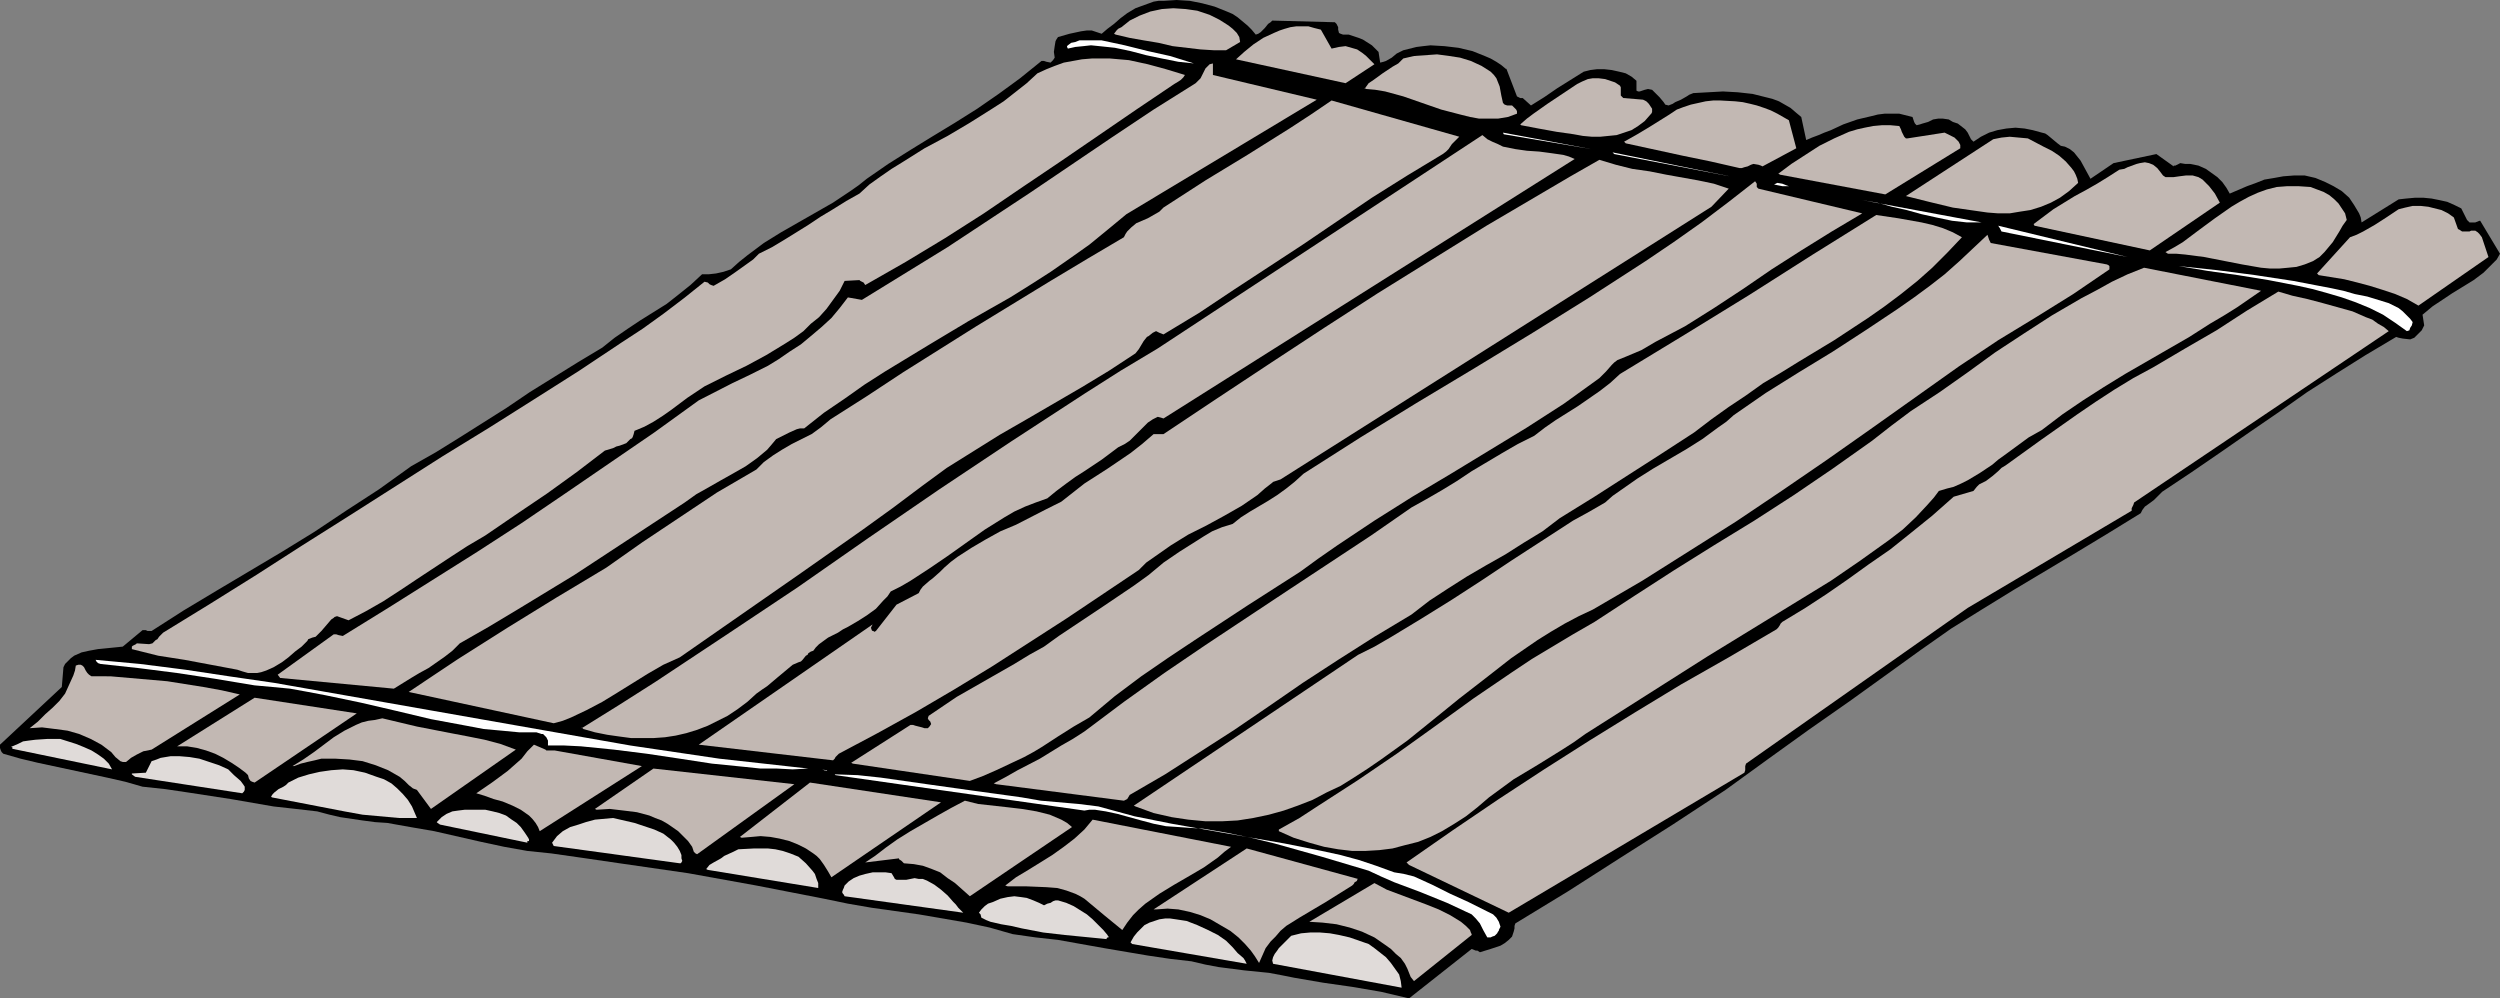
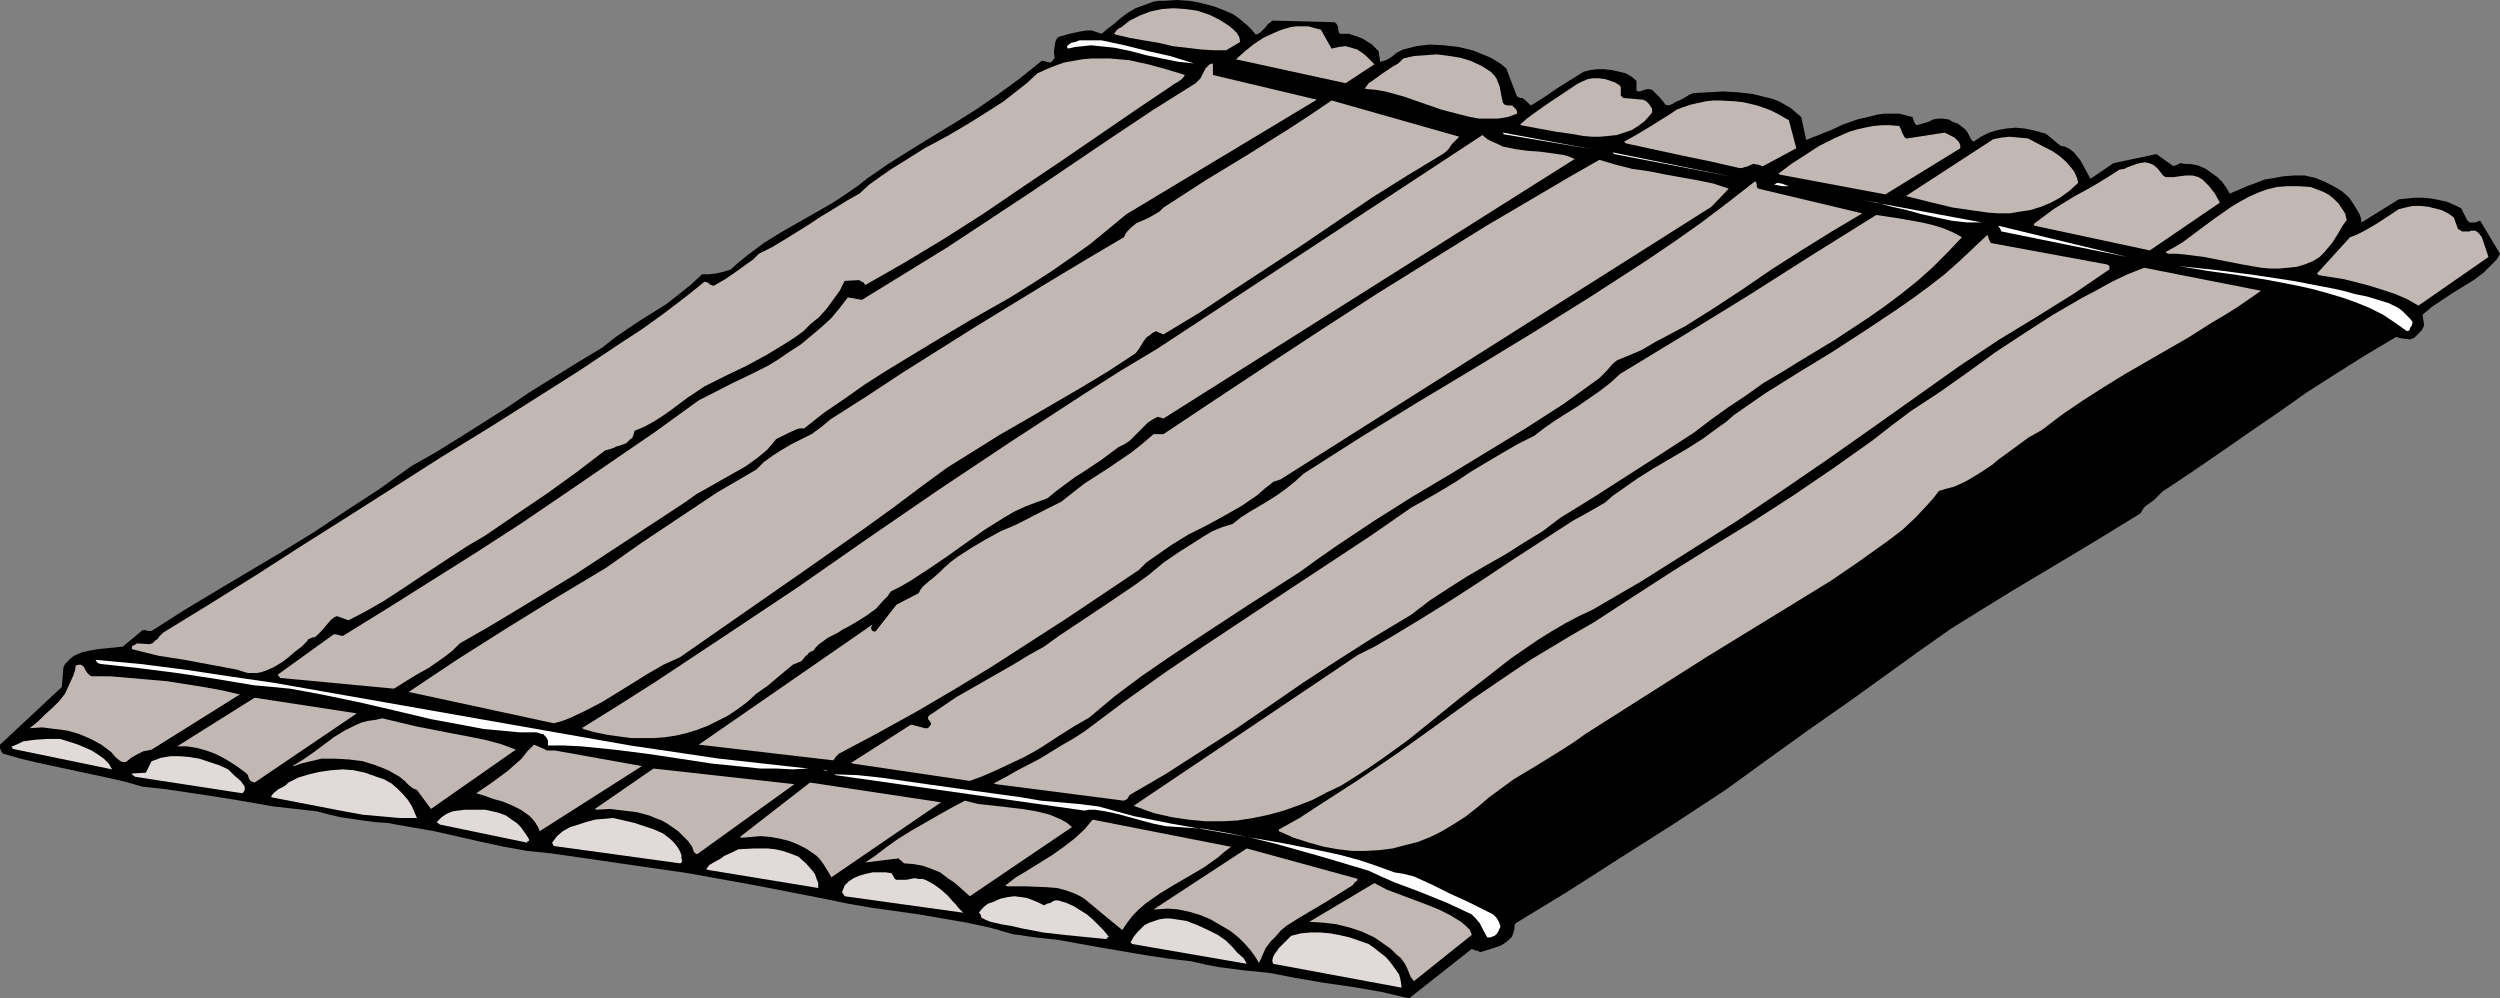
<svg xmlns="http://www.w3.org/2000/svg" xmlns:ns1="http://sodipodi.sourceforge.net/DTD/sodipodi-0.dtd" xmlns:ns2="http://www.inkscape.org/namespaces/inkscape" version="1.0" width="129.724mm" height="51.806mm" id="svg55" ns1:docname="Raft - Wood 1.wmf">
  <rect width="100%" height="100%" fill="#808080" stroke="none" />
  <ns1:namedview id="namedview55" pagecolor="#ffffff" bordercolor="#000000" borderopacity="0.25" ns2:showpageshadow="2" ns2:pageopacity="0.0" ns2:pagecheckerboard="0" ns2:deskcolor="#d1d1d1" ns2:document-units="mm" />
  <defs id="defs1">
    <pattern id="WMFhbasepattern" patternUnits="userSpaceOnUse" width="6" height="6" x="0" y="0" />
  </defs>
-   <path style="fill:#000000;fill-opacity:1;fill-rule:evenodd;stroke:none" d="m 0,146.367 v 0.323 l 0.162,0.485 0.162,0.323 0.323,0.323 3.394,0.969 3.394,0.808 6.787,1.454 6.787,1.454 3.555,0.808 3.394,0.969 4.525,0.485 4.363,0.646 8.403,1.292 8.403,1.454 4.363,0.485 4.202,0.485 2.424,0.646 2.101,0.485 4.363,0.646 2.424,0.323 2.424,0.162 4.525,0.808 4.686,0.808 9.211,2.1 4.525,0.969 4.525,0.808 4.686,0.485 6.787,0.969 6.626,0.969 13.413,1.939 13.413,2.423 6.626,1.292 6.626,1.292 4.686,0.969 4.686,0.808 9.211,1.292 4.686,0.808 4.686,0.808 4.525,0.969 4.525,1.292 4.525,0.646 4.363,0.485 9.05,1.616 8.565,1.454 4.363,0.646 4.202,0.485 2.747,0.646 2.586,0.485 5.01,0.646 4.848,0.485 2.586,0.485 2.424,0.485 5.656,0.969 5.656,0.808 5.656,0.969 5.494,1.292 12.282,-9.693 0.808,0.323 h 0.323 l 0.485,0.323 2.101,-0.646 1.939,-0.646 0.808,-0.485 0.808,-0.646 0.646,-0.646 0.323,-0.969 0.162,-0.646 v -0.485 l 0.162,-0.485 10.342,-6.301 10.342,-6.624 10.181,-6.462 10.342,-6.785 8.242,-5.977 8.08,-5.816 8.08,-5.654 8.08,-5.816 5.818,-4.2 5.979,-4.2 5.979,-3.716 6.302,-3.877 12.443,-7.431 6.141,-3.716 6.302,-3.877 0.323,-0.646 0.485,-0.646 1.131,-0.808 0.646,-0.485 0.485,-0.485 0.485,-0.485 0.646,-0.646 5.818,-3.877 5.656,-3.877 5.818,-4.039 5.656,-3.877 5.494,-3.877 5.818,-3.716 5.656,-3.554 5.979,-3.554 0.485,0.162 0.808,0.162 1.454,0.162 0.808,-0.323 0.808,-0.808 0.646,-0.646 0.485,-0.969 -0.323,-2.1 1.939,-1.616 1.939,-1.292 1.939,-1.292 2.101,-1.292 2.101,-1.292 1.939,-1.454 1.778,-1.777 0.808,-0.808 0.646,-1.131 -3.878,-6.462 h -0.162 l -0.808,0.323 h -0.485 -0.646 l -0.162,-0.162 -0.323,-0.323 -1.131,-2.262 -1.293,-0.646 -1.454,-0.646 -1.454,-0.323 -1.616,-0.323 -1.616,-0.162 h -1.616 l -1.778,0.162 -1.454,0.162 v 0 l -7.272,4.523 -0.162,-0.969 -0.323,-0.808 -0.97,-1.616 -0.97,-1.454 -1.454,-1.292 -1.616,-0.969 -1.616,-0.808 -1.939,-0.808 -2.101,-0.485 h -2.101 l -2.101,0.162 -1.778,0.323 -1.939,0.323 -1.616,0.646 -1.778,0.646 -3.394,1.454 -0.646,-1.131 -0.808,-1.131 -0.97,-0.969 -1.131,-0.808 -1.131,-0.808 -1.454,-0.646 -1.616,-0.323 h -0.97 l -0.97,-0.162 -0.97,0.485 h -0.323 v 0.162 l -3.394,-2.423 -8.403,1.777 -4.525,3.07 -1.939,-3.554 -0.646,-0.808 -0.646,-0.808 -0.808,-0.646 -0.97,-0.485 -0.808,-0.162 -0.646,-0.485 -0.97,-0.808 -0.97,-0.808 -0.485,-0.323 -0.646,-0.162 -1.778,-0.485 -1.616,-0.323 -1.778,-0.162 -1.778,0.162 -1.778,0.323 -1.616,0.485 -1.616,0.808 -1.454,0.969 -0.323,-0.323 -0.162,-0.162 -0.323,-0.646 -0.323,-0.646 -0.485,-0.646 -1.454,-1.131 -0.97,-0.323 -0.808,-0.485 -1.131,-0.162 h -0.97 l -0.97,0.162 -0.97,0.485 -1.131,0.323 -0.485,0.162 -0.646,0.162 -0.323,-0.323 -0.162,-0.323 -0.162,-0.485 -0.162,-0.485 -1.293,-0.323 -1.293,-0.323 h -1.454 -1.454 l -1.293,0.162 -1.293,0.323 -2.747,0.646 -2.747,0.969 -2.424,1.131 -1.293,0.485 -1.131,0.485 -1.293,0.485 -1.131,0.485 -0.97,-4.523 -0.97,-0.808 -1.131,-0.969 -1.131,-0.646 -1.131,-0.646 -1.293,-0.485 -1.293,-0.323 -2.586,-0.646 -2.909,-0.323 -2.909,-0.162 -2.909,0.162 -2.909,0.162 -0.808,0.323 -0.485,0.323 -1.131,0.646 -1.131,0.485 -0.485,0.323 -0.808,0.323 -0.646,-0.162 -0.323,-0.485 -0.808,-0.969 -0.97,-0.969 -0.485,-0.485 -0.808,-0.162 -0.646,0.162 -0.485,0.162 -0.485,0.162 h -0.323 l -0.323,-0.162 v -0.162 -0.323 -0.646 -0.808 l -0.97,-0.808 -1.131,-0.646 -1.293,-0.323 -1.454,-0.323 -1.454,-0.162 h -1.454 l -1.293,0.162 -1.293,0.323 -2.586,1.616 -2.586,1.616 -2.586,1.777 -2.586,1.616 -1.616,-1.454 h -0.485 l -0.646,-0.323 -2.101,-5.493 v 0.162 l -0.97,-0.808 -0.97,-0.646 -1.131,-0.646 -1.131,-0.485 -2.424,-0.969 -2.747,-0.646 -2.747,-0.323 -2.747,-0.162 -1.454,0.162 -1.293,0.162 -1.293,0.323 -1.293,0.323 -1.293,0.646 -0.97,0.808 -1.131,0.646 -0.485,0.162 -0.646,0.162 v 0 l -0.323,-2.1 -1.293,-1.292 -1.778,-1.131 -0.808,-0.323 -0.97,-0.323 -0.97,-0.323 h -1.131 L 262.923,6.624 262.6,6.462 262.438,5.816 V 5.331 l -0.162,-0.323 -0.162,-0.323 -0.323,-0.323 -12.282,-0.323 -0.323,0.323 -0.485,0.323 -0.646,0.808 -0.808,0.808 -0.485,0.323 -0.485,0.162 -0.808,-0.969 -0.808,-0.808 -0.97,-0.808 -0.97,-0.808 -0.97,-0.646 -1.131,-0.485 -2.424,-0.969 -2.424,-0.646 L 233.35,0.162 230.765,0 l -2.586,0.162 h -0.97 l -0.97,0.162 -1.778,0.646 -1.778,0.646 -1.616,0.969 -1.293,0.969 -1.293,1.131 -1.293,0.969 -1.131,0.969 -0.97,-0.323 -0.97,-0.323 h -0.97 l -1.131,0.162 -2.262,0.485 -2.262,0.646 -0.323,0.485 -0.162,0.323 -0.162,0.969 -0.162,1.131 0.162,1.131 -0.323,0.485 -0.485,0.485 -0.808,-0.162 -0.485,-0.162 h -0.485 l -4.202,3.393 -4.202,3.07 -4.202,2.908 -4.363,2.746 -4.525,2.746 -4.202,2.585 -4.363,2.746 -4.202,2.908 -1.616,1.292 -1.616,1.131 -3.394,2.262 -6.787,3.877 -3.394,1.939 -3.394,2.1 -3.232,2.423 -1.616,1.292 -1.616,1.454 -1.454,0.485 -1.454,0.323 -1.454,0.162 h -1.293 l -2.262,2.1 -2.424,1.939 -2.262,1.777 -2.586,1.616 -2.586,1.616 -2.424,1.616 -2.586,1.777 -2.424,1.939 -4.848,2.908 -4.686,2.908 -4.686,2.908 -4.525,3.07 -9.211,5.816 -4.686,2.908 -4.848,2.746 -6.302,4.523 -6.464,4.2 -6.302,4.2 -6.302,3.877 -12.766,7.593 -6.464,3.877 -6.302,4.039 h -0.808 l -0.323,-0.162 h -0.646 l -3.878,3.231 -1.616,0.162 -1.616,0.162 -1.616,0.162 -1.778,0.323 -1.454,0.323 -1.454,0.646 -0.646,0.485 -0.485,0.485 -0.646,0.646 -0.323,0.646 -0.323,3.877 L 0,146.044 Z" id="path1" />
+   <path style="fill:#000000;fill-opacity:1;fill-rule:evenodd;stroke:none" d="m 0,146.367 v 0.323 l 0.162,0.485 0.162,0.323 0.323,0.323 3.394,0.969 3.394,0.808 6.787,1.454 6.787,1.454 3.555,0.808 3.394,0.969 4.525,0.485 4.363,0.646 8.403,1.292 8.403,1.454 4.363,0.485 4.202,0.485 2.424,0.646 2.101,0.485 4.363,0.646 2.424,0.323 2.424,0.162 4.525,0.808 4.686,0.808 9.211,2.1 4.525,0.969 4.525,0.808 4.686,0.485 6.787,0.969 6.626,0.969 13.413,1.939 13.413,2.423 6.626,1.292 6.626,1.292 4.686,0.969 4.686,0.808 9.211,1.292 4.686,0.808 4.686,0.808 4.525,0.969 4.525,1.292 4.525,0.646 4.363,0.485 9.05,1.616 8.565,1.454 4.363,0.646 4.202,0.485 2.747,0.646 2.586,0.485 5.01,0.646 4.848,0.485 2.586,0.485 2.424,0.485 5.656,0.969 5.656,0.808 5.656,0.969 5.494,1.292 12.282,-9.693 0.808,0.323 h 0.323 l 0.485,0.323 2.101,-0.646 1.939,-0.646 0.808,-0.485 0.808,-0.646 0.646,-0.646 0.323,-0.969 0.162,-0.646 v -0.485 l 0.162,-0.485 10.342,-6.301 10.342,-6.624 10.181,-6.462 10.342,-6.785 8.242,-5.977 8.08,-5.816 8.08,-5.654 8.08,-5.816 5.818,-4.2 5.979,-4.2 5.979,-3.716 6.302,-3.877 12.443,-7.431 6.141,-3.716 6.302,-3.877 0.323,-0.646 0.485,-0.646 1.131,-0.808 0.646,-0.485 0.485,-0.485 0.485,-0.485 0.646,-0.646 5.818,-3.877 5.656,-3.877 5.818,-4.039 5.656,-3.877 5.494,-3.877 5.818,-3.716 5.656,-3.554 5.979,-3.554 0.485,0.162 0.808,0.162 1.454,0.162 0.808,-0.323 0.808,-0.808 0.646,-0.646 0.485,-0.969 -0.323,-2.1 1.939,-1.616 1.939,-1.292 1.939,-1.292 2.101,-1.292 2.101,-1.292 1.939,-1.454 1.778,-1.777 0.808,-0.808 0.646,-1.131 -3.878,-6.462 h -0.162 l -0.808,0.323 h -0.485 -0.646 l -0.162,-0.162 -0.323,-0.323 -1.131,-2.262 -1.293,-0.646 -1.454,-0.646 -1.454,-0.323 -1.616,-0.323 -1.616,-0.162 h -1.616 l -1.778,0.162 -1.454,0.162 v 0 l -7.272,4.523 -0.162,-0.969 -0.323,-0.808 -0.97,-1.616 -0.97,-1.454 -1.454,-1.292 -1.616,-0.969 -1.616,-0.808 -1.939,-0.808 -2.101,-0.485 h -2.101 l -2.101,0.162 -1.778,0.323 -1.939,0.323 -1.616,0.646 -1.778,0.646 -3.394,1.454 -0.646,-1.131 -0.808,-1.131 -0.97,-0.969 -1.131,-0.808 -1.131,-0.808 -1.454,-0.646 -1.616,-0.323 h -0.97 l -0.97,-0.162 -0.97,0.485 h -0.323 v 0.162 l -3.394,-2.423 -8.403,1.777 -4.525,3.07 -1.939,-3.554 -0.646,-0.808 -0.646,-0.808 -0.808,-0.646 -0.97,-0.485 -0.808,-0.162 -0.646,-0.485 -0.97,-0.808 -0.97,-0.808 -0.485,-0.323 -0.646,-0.162 -1.778,-0.485 -1.616,-0.323 -1.778,-0.162 -1.778,0.162 -1.778,0.323 -1.616,0.485 -1.616,0.808 -1.454,0.969 -0.323,-0.323 -0.162,-0.162 -0.323,-0.646 -0.323,-0.646 -0.485,-0.646 -1.454,-1.131 -0.97,-0.323 -0.808,-0.485 -1.131,-0.162 h -0.97 l -0.97,0.162 -0.97,0.485 -1.131,0.323 -0.485,0.162 -0.646,0.162 -0.323,-0.323 -0.162,-0.323 -0.162,-0.485 -0.162,-0.485 -1.293,-0.323 -1.293,-0.323 h -1.454 -1.454 l -1.293,0.162 -1.293,0.323 -2.747,0.646 -2.747,0.969 -2.424,1.131 -1.293,0.485 -1.131,0.485 -1.293,0.485 -1.131,0.485 -0.97,-4.523 -0.97,-0.808 -1.131,-0.969 -1.131,-0.646 -1.131,-0.646 -1.293,-0.485 -1.293,-0.323 -2.586,-0.646 -2.909,-0.323 -2.909,-0.162 -2.909,0.162 -2.909,0.162 -0.808,0.323 -0.485,0.323 -1.131,0.646 -1.131,0.485 -0.485,0.323 -0.808,0.323 -0.646,-0.162 -0.323,-0.485 -0.808,-0.969 -0.97,-0.969 -0.485,-0.485 -0.808,-0.162 -0.646,0.162 -0.485,0.162 -0.485,0.162 h -0.323 l -0.323,-0.162 v -0.162 -0.323 -0.646 -0.808 l -0.97,-0.808 -1.131,-0.646 -1.293,-0.323 -1.454,-0.323 -1.454,-0.162 h -1.454 l -1.293,0.162 -1.293,0.323 -2.586,1.616 -2.586,1.616 -2.586,1.777 -2.586,1.616 -1.616,-1.454 h -0.485 l -0.646,-0.323 -2.101,-5.493 l -0.97,-0.808 -0.97,-0.646 -1.131,-0.646 -1.131,-0.485 -2.424,-0.969 -2.747,-0.646 -2.747,-0.323 -2.747,-0.162 -1.454,0.162 -1.293,0.162 -1.293,0.323 -1.293,0.323 -1.293,0.646 -0.97,0.808 -1.131,0.646 -0.485,0.162 -0.646,0.162 v 0 l -0.323,-2.1 -1.293,-1.292 -1.778,-1.131 -0.808,-0.323 -0.97,-0.323 -0.97,-0.323 h -1.131 L 262.923,6.624 262.6,6.462 262.438,5.816 V 5.331 l -0.162,-0.323 -0.162,-0.323 -0.323,-0.323 -12.282,-0.323 -0.323,0.323 -0.485,0.323 -0.646,0.808 -0.808,0.808 -0.485,0.323 -0.485,0.162 -0.808,-0.969 -0.808,-0.808 -0.97,-0.808 -0.97,-0.808 -0.97,-0.646 -1.131,-0.485 -2.424,-0.969 -2.424,-0.646 L 233.35,0.162 230.765,0 l -2.586,0.162 h -0.97 l -0.97,0.162 -1.778,0.646 -1.778,0.646 -1.616,0.969 -1.293,0.969 -1.293,1.131 -1.293,0.969 -1.131,0.969 -0.97,-0.323 -0.97,-0.323 h -0.97 l -1.131,0.162 -2.262,0.485 -2.262,0.646 -0.323,0.485 -0.162,0.323 -0.162,0.969 -0.162,1.131 0.162,1.131 -0.323,0.485 -0.485,0.485 -0.808,-0.162 -0.485,-0.162 h -0.485 l -4.202,3.393 -4.202,3.07 -4.202,2.908 -4.363,2.746 -4.525,2.746 -4.202,2.585 -4.363,2.746 -4.202,2.908 -1.616,1.292 -1.616,1.131 -3.394,2.262 -6.787,3.877 -3.394,1.939 -3.394,2.1 -3.232,2.423 -1.616,1.292 -1.616,1.454 -1.454,0.485 -1.454,0.323 -1.454,0.162 h -1.293 l -2.262,2.1 -2.424,1.939 -2.262,1.777 -2.586,1.616 -2.586,1.616 -2.424,1.616 -2.586,1.777 -2.424,1.939 -4.848,2.908 -4.686,2.908 -4.686,2.908 -4.525,3.07 -9.211,5.816 -4.686,2.908 -4.848,2.746 -6.302,4.523 -6.464,4.2 -6.302,4.2 -6.302,3.877 -12.766,7.593 -6.464,3.877 -6.302,4.039 h -0.808 l -0.323,-0.162 h -0.646 l -3.878,3.231 -1.616,0.162 -1.616,0.162 -1.616,0.162 -1.778,0.323 -1.454,0.323 -1.454,0.646 -0.646,0.485 -0.485,0.485 -0.646,0.646 -0.323,0.646 -0.323,3.877 L 0,146.044 Z" id="path1" />
  <path style="fill:#e0dbd9;fill-opacity:1;fill-rule:evenodd;stroke:none" d="m 2.424,146.851 19.554,4.039 -0.646,-1.131 -0.97,-0.969 -1.131,-0.808 -1.293,-0.808 -1.454,-0.646 -1.616,-0.646 -3.07,-0.969 H 9.373 l -2.424,0.162 -1.293,0.162 -1.131,0.162 -0.97,0.485 -1.131,0.485 H 2.262 v 0.162 h 0.162 z" id="path2" />
  <path style="fill:#c2b8b3;fill-opacity:1;fill-rule:evenodd;stroke:none" d="m 5.818,142.813 2.424,-0.162 2.586,0.323 2.424,0.323 2.262,0.646 2.262,0.969 2.101,1.131 1.939,1.454 0.808,0.969 0.97,0.808 0.485,0.162 h 0.646 l 0.97,-0.808 1.131,-0.646 1.293,-0.646 0.808,-0.162 0.808,-0.162 17.291,-10.824 -3.555,-0.808 -3.555,-0.646 -7.11,-1.131 -3.717,-0.323 -3.717,-0.323 -3.717,-0.323 H 17.938 l -0.485,-0.323 -0.323,-0.323 -0.323,-0.485 -0.323,-0.646 -0.323,-0.323 -0.323,-0.162 h -0.485 l -0.485,0.162 -0.162,0.969 -0.323,0.969 -0.808,1.777 -0.808,1.777 -1.131,1.454 -1.293,1.292 -1.454,1.292 -1.454,1.454 z" id="path3" />
  <path style="fill:#ffffff;fill-opacity:1;fill-rule:evenodd;stroke:none" d="m 107.464,146.205 h 3.232 l 3.232,0.162 6.464,0.646 6.464,0.808 6.464,0.969 6.302,0.969 6.464,0.646 3.07,0.323 h 3.232 l 3.07,0.162 3.07,-0.162 -8.726,-0.969 -8.726,-0.969 -8.726,-1.292 -8.726,-1.292 -17.453,-3.07 -17.453,-3.07 -17.453,-3.07 -17.453,-3.07 -8.888,-1.292 -8.565,-1.292 -8.888,-1.131 -8.726,-0.808 0.162,0.323 v 0 l 0.162,0.162 0.162,0.162 0.485,0.162 7.434,0.808 7.595,0.969 7.434,1.131 7.757,1.292 3.555,0.323 3.394,0.323 3.555,0.646 3.394,0.646 6.949,1.454 6.949,1.616 6.787,1.616 6.949,1.292 3.394,0.646 3.555,0.323 3.394,0.323 h 3.394 l 0.97,0.323 h 0.323 l 0.323,0.323 0.162,0.162 0.162,0.162 0.323,0.646 v 0.646 z" id="path4" />
  <path style="fill:#c2b8b3;fill-opacity:1;fill-rule:evenodd;stroke:none" d="m 106.979,147.013 -2.262,-0.969 -1.293,1.292 -1.131,1.454 -2.747,2.423 -3.07,2.262 -3.07,2.1 1.616,0.485 1.778,0.646 1.778,0.485 1.939,0.808 1.616,0.808 1.616,1.131 0.646,0.646 0.646,0.808 0.485,0.808 0.323,0.808 20.038,-12.763 -17.13,-3.07 h -0.323 -0.485 -0.646 -0.162 z" id="path5" />
  <path style="fill:#c2b8b3;fill-opacity:1;fill-rule:evenodd;stroke:none" d="m 25.856,127.304 2.586,0.646 2.586,0.646 5.171,0.808 2.586,0.485 2.586,0.485 5.171,0.969 0.97,0.323 1.131,0.323 h 0.808 0.97 l 0.808,-0.162 0.97,-0.323 1.454,-0.646 1.616,-0.969 1.293,-0.969 1.293,-1.131 1.293,-0.969 0.485,-0.485 0.323,-0.323 0.323,-0.323 0.162,-0.323 0.808,-0.323 0.646,-0.162 0.646,-0.646 0.485,-0.485 0.97,-1.131 0.97,-1.131 0.485,-0.323 0.162,-0.162 0.485,-0.162 2.262,0.808 3.394,-1.777 3.394,-1.939 3.232,-2.1 3.394,-2.262 6.626,-4.362 3.232,-2.1 3.555,-2.1 6.141,-4.2 5.979,-4.039 5.818,-4.2 5.494,-4.2 1.616,-0.485 0.646,-0.323 0.646,-0.162 1.293,-0.485 0.485,-0.485 0.323,-0.323 0.323,-0.162 0.162,-0.323 0.162,-0.485 0.162,-0.646 1.939,-0.808 1.778,-0.969 1.778,-1.131 1.616,-1.131 3.232,-2.423 3.394,-2.262 4.202,-2.1 4.04,-1.939 3.878,-2.1 3.717,-2.262 1.778,-1.131 1.778,-1.292 1.454,-1.454 1.616,-1.292 1.454,-1.616 1.293,-1.777 1.293,-1.777 0.97,-1.939 2.909,-0.162 0.162,0.162 0.323,0.162 0.323,0.162 0.323,0.485 7.918,-4.523 7.757,-4.685 7.595,-4.847 7.595,-5.17 7.434,-5.008 14.867,-10.178 7.434,-5.008 0.808,-0.485 0.485,-0.323 0.485,-0.485 0.323,-0.485 -3.717,-1.131 -3.555,-0.969 -3.717,-0.808 -3.717,-0.323 h -1.778 -1.778 l -1.939,0.162 -1.778,0.323 -1.778,0.323 -1.778,0.646 -1.616,0.646 -1.778,0.808 -2.101,1.939 -2.262,1.777 -2.262,1.777 -2.262,1.454 -4.363,2.746 -4.363,2.585 -4.525,2.423 -4.363,2.746 -2.101,1.292 -2.101,1.454 -2.262,1.616 -1.939,1.777 -2.586,1.454 -2.586,1.616 -2.424,1.454 -2.424,1.616 -4.686,2.908 -2.424,1.454 -2.586,1.292 -1.131,1.131 -1.131,0.808 -2.262,1.616 -2.101,1.454 -2.262,1.292 -0.485,-0.162 -0.323,-0.162 -0.323,-0.323 -0.646,-0.162 -4.04,3.231 -4.04,3.07 -4.04,2.908 -4.202,2.746 -8.242,5.493 -8.403,5.331 -9.211,5.816 -9.211,5.654 -18.261,11.632 -9.211,5.816 -9.05,5.816 -9.05,5.654 -9.211,5.654 -0.808,0.808 -0.323,0.485 -0.323,0.162 -0.646,0.646 -0.646,0.162 -2.424,-0.162 -0.162,0.162 -0.323,0.162 -0.323,0.162 -0.162,0.162 v 0.323 z" id="path6" />
  <path style="fill:#e0dbd9;fill-opacity:1;fill-rule:evenodd;stroke:none" d="m 25.856,151.86 0.646,0.485 21.008,3.231 0.323,-0.323 0.162,-0.323 v -0.646 l -0.323,-0.485 -0.485,-0.646 -1.293,-1.131 -0.646,-0.646 -0.485,-0.485 -1.778,-0.808 -1.939,-0.646 -1.939,-0.646 -1.939,-0.323 -1.939,-0.162 h -1.778 l -1.939,0.323 -0.808,0.323 -0.97,0.323 -1.131,2.262 -2.747,0.162 z" id="path7" />
  <path style="fill:#c2b8b3;fill-opacity:1;fill-rule:evenodd;stroke:none" d="m 34.744,146.367 h 1.939 l 1.939,0.323 1.778,0.485 1.778,0.646 1.616,0.808 1.616,0.969 1.454,0.969 1.293,0.969 0.323,0.323 0.162,0.162 0.162,0.646 0.323,0.485 0.323,0.162 0.485,0.162 20.038,-13.57 -20.038,-3.07 z" id="path8" />
  <path style="fill:#e0dbd9;fill-opacity:1;fill-rule:evenodd;stroke:none" d="m 53.328,156.383 14.221,2.746 3.555,0.646 3.555,0.323 3.555,0.323 h 3.555 l -0.485,-1.131 -0.485,-1.131 -0.808,-1.292 -0.97,-1.131 -1.131,-1.131 -1.131,-0.969 -1.454,-0.808 -1.454,-0.485 -2.262,-0.808 -2.262,-0.485 -2.101,-0.162 -2.262,0.162 -2.262,0.323 -2.101,0.485 -2.101,0.646 -1.939,0.969 -0.485,0.485 -0.485,0.323 -0.97,0.485 -0.808,0.646 -0.323,0.323 -0.323,0.485 z" id="path9" />
  <path style="fill:#c2b8b3;fill-opacity:1;fill-rule:evenodd;stroke:none" d="m 54.944,132.958 22.301,2.1 3.394,-2.1 1.616,-0.969 1.778,-0.969 1.616,-1.131 1.616,-1.131 1.454,-1.131 1.454,-1.454 5.656,-3.231 5.656,-3.393 11.15,-6.785 10.827,-7.108 10.827,-7.108 2.262,-1.616 2.586,-1.454 2.262,-1.292 2.586,-1.454 2.262,-1.292 2.262,-1.616 1.939,-1.616 0.97,-1.131 0.808,-0.969 1.293,-0.646 1.293,-0.646 1.454,-0.646 0.646,-0.162 h 0.808 l 3.878,-3.07 4.04,-2.746 3.878,-2.746 4.04,-2.585 8.242,-5.008 8.08,-4.847 8.242,-4.685 3.878,-2.423 4.04,-2.585 3.717,-2.585 3.878,-2.746 3.555,-2.908 3.717,-3.07 37.33,-22.456 -20.362,-4.847 v -2.262 l -0.646,0.162 -0.323,0.323 -0.485,0.485 -0.323,0.646 -0.646,1.292 -0.485,0.485 -0.485,0.485 -8.242,5.17 -8.242,5.493 -15.998,10.824 -8.08,5.331 -8.08,5.331 -8.403,5.17 -8.403,5.17 -2.747,-0.485 -1.616,2.1 -1.616,1.939 -1.939,1.777 -2.101,1.777 -1.939,1.616 -2.262,1.454 -2.101,1.454 -2.101,1.292 -3.555,1.777 -3.394,1.616 -6.626,3.393 -8.726,6.301 -8.726,5.977 -8.726,5.977 -8.565,5.816 -8.726,5.654 -8.726,5.493 -8.726,5.493 -8.888,5.493 -0.808,-0.162 -0.485,-0.162 h -0.485 l -10.989,7.916 z" id="path10" />
  <path style="fill:#c2b8b3;fill-opacity:1;fill-rule:evenodd;stroke:none" d="m 57.691,150.244 1.293,-0.485 1.293,-0.323 1.454,-0.323 1.293,-0.323 h 2.747 l 2.747,0.162 2.586,0.323 2.586,0.808 2.424,0.969 2.262,1.292 0.97,0.808 0.808,0.808 0.808,0.646 0.808,0.323 2.747,3.716 16.645,-11.632 -3.07,-1.131 -3.07,-0.808 -3.232,-0.646 -3.394,-0.646 -6.626,-1.292 -3.394,-0.808 -3.394,-0.808 -1.454,0.323 -1.293,0.162 -1.293,0.323 -1.131,0.485 -2.262,1.131 -2.101,1.292 -1.939,1.454 -1.939,1.454 -2.101,1.454 -2.101,1.292 z" id="path11" />
  <path style="fill:#c2b8b3;fill-opacity:1;fill-rule:evenodd;stroke:none" d="m 80.154,135.704 14.221,3.07 14.221,3.07 1.778,-0.485 1.616,-0.646 3.07,-1.454 3.07,-1.616 2.909,-1.777 5.979,-3.716 3.07,-1.777 3.232,-1.454 23.917,-16.64 11.958,-8.401 5.818,-4.2 5.818,-4.362 4.848,-3.554 5.171,-3.231 5.171,-3.231 5.333,-3.07 10.827,-6.301 5.333,-3.231 5.171,-3.393 0.646,-0.808 0.485,-0.808 0.485,-0.808 0.646,-0.808 0.323,-0.162 0.808,-0.646 0.646,-0.323 0.323,0.162 0.323,0.162 0.808,0.323 6.949,-4.2 6.787,-4.523 13.574,-8.885 13.574,-9.209 6.949,-4.362 6.949,-4.2 0.646,-0.485 0.485,-0.485 0.646,-0.969 0.323,-0.323 0.323,-0.323 0.808,-0.808 -25.048,-7.108 -4.04,2.746 -4.202,2.746 -8.242,5.17 -8.242,5.008 -8.242,5.331 -0.808,0.808 -1.131,0.646 -1.131,0.646 -1.131,0.485 -1.131,0.485 -0.97,0.808 -0.808,0.808 -0.323,0.485 -0.323,0.646 -7.11,4.2 -7.272,4.362 -14.544,8.885 -14.382,9.047 -7.11,4.685 -7.11,4.523 -1.939,1.616 -1.778,1.292 -3.878,1.939 -1.939,1.131 -1.778,1.131 -1.778,1.292 -1.454,1.454 -3.878,2.262 -3.878,2.262 -7.272,4.847 -7.272,4.847 -7.11,5.008 -9.696,5.816 -9.696,5.977 -9.696,6.139 -4.848,3.231 z" id="path12" />
  <path style="fill:#e0dbd9;fill-opacity:1;fill-rule:evenodd;stroke:none" d="m 85.81,161.391 0.485,0.323 17.13,3.554 v -0.162 -0.162 h 0.323 v -0.162 -0.162 l -0.162,-0.323 -0.646,-0.969 -0.808,-1.131 -0.808,-0.808 -0.97,-0.646 -1.131,-0.808 -1.293,-0.485 -1.293,-0.323 -1.454,-0.323 h -1.293 -1.454 -1.293 l -1.293,0.162 -1.131,0.162 -1.131,0.485 -0.97,0.646 -0.485,0.485 -0.485,0.485 z" id="path13" />
  <path style="fill:#e0dbd9;fill-opacity:1;fill-rule:evenodd;stroke:none" d="m 108.595,165.915 24.725,3.393 h 0.162 l 0.162,-0.162 0.162,-0.323 -0.162,-0.485 v -0.646 l -0.323,-0.808 -0.485,-0.808 -0.646,-0.808 -0.646,-0.646 -1.454,-1.131 -1.778,-0.808 -1.939,-0.646 -1.939,-0.646 -4.202,-0.969 -3.555,0.323 -1.778,0.485 -1.454,0.485 -1.616,0.485 -1.454,0.808 -1.131,0.969 -0.97,1.292 z" id="path14" />
  <path style="fill:#c2b8b3;fill-opacity:1;fill-rule:evenodd;stroke:none" d="m 114.413,142.974 2.262,0.646 2.424,0.485 2.262,0.323 2.424,0.323 h 2.101 2.262 l 2.262,-0.162 2.101,-0.323 2.101,-0.485 2.101,-0.646 2.101,-0.808 1.939,-0.969 1.939,-0.969 1.939,-1.292 1.939,-1.454 1.778,-1.616 1.131,-0.808 0.97,-0.646 2.101,-1.777 1.939,-1.616 0.97,-0.808 1.131,-0.485 0.485,-0.162 0.323,-0.323 0.646,-0.808 0.323,-0.162 0.162,-0.323 0.485,-0.323 0.485,-0.162 0.485,-0.646 0.646,-0.646 1.778,-1.292 1.939,-0.969 0.97,-0.646 0.97,-0.485 1.939,-1.131 1.778,-1.131 1.778,-1.292 1.454,-1.616 0.808,-0.808 0.646,-0.969 1.939,-0.969 1.939,-1.131 3.717,-2.423 3.555,-2.423 7.272,-5.17 3.878,-2.423 1.939,-1.131 2.101,-0.969 2.101,-0.808 2.262,-0.808 1.778,-1.454 1.939,-1.454 1.778,-1.292 1.778,-1.131 3.394,-2.262 3.232,-2.423 1.293,-0.646 0.97,-0.646 1.778,-1.777 1.778,-1.777 0.97,-0.646 0.97,-0.485 0.646,0.162 0.485,0.162 80.638,-50.889 -1.131,-0.485 -1.131,-0.323 -2.262,-0.323 -2.424,-0.323 -2.424,-0.162 -2.262,-0.323 -2.424,-0.485 -0.97,-0.485 -1.131,-0.485 -0.97,-0.485 -0.97,-0.808 -63.67,41.842 -7.272,4.362 -7.11,4.523 -14.382,9.37 -14.059,9.37 -13.898,9.532 -13.898,9.693 -14.059,9.37 -13.898,9.209 -7.11,4.523 -7.272,4.523 v -0.162 z" id="path15" />
  <path style="fill:#c2b8b3;fill-opacity:1;fill-rule:evenodd;stroke:none" d="m 116.998,158.806 2.586,-0.162 2.747,0.323 2.586,0.323 2.424,0.646 1.131,0.485 1.293,0.485 1.131,0.646 2.101,1.454 0.97,0.969 0.97,0.969 0.808,1.131 0.162,0.485 0.162,0.485 0.323,0.323 0.323,0.162 19.069,-13.732 -27.634,-3.07 -11.474,7.916 z" id="path16" />
  <path style="fill:#c2b8b3;fill-opacity:1;fill-rule:evenodd;stroke:none" d="m 137.037,146.044 26.341,3.07 0.323,-0.323 0.162,-0.323 0.323,-0.323 0.323,-0.323 7.595,-4.039 7.595,-4.2 7.434,-4.362 7.434,-4.523 7.272,-4.685 7.272,-4.685 14.221,-9.532 1.454,-1.454 1.616,-1.131 1.616,-1.131 1.616,-1.131 3.394,-2.1 3.555,-1.777 3.555,-1.939 3.394,-1.939 3.07,-2.1 1.454,-1.292 1.454,-1.131 0.162,-0.162 0.485,-0.162 0.97,-0.323 84.517,-53.474 3.394,-3.554 -2.909,-0.969 -3.07,-0.646 -6.302,-1.131 -3.232,-0.646 -3.394,-0.485 -3.232,-0.808 -3.232,-0.969 -5.656,3.231 -5.494,3.231 -10.989,6.462 -10.666,6.624 -10.666,6.624 -10.504,6.785 -10.342,6.785 -10.504,6.947 -10.666,7.108 h -1.939 l -2.262,1.939 -2.262,1.777 -4.525,3.07 -4.525,2.908 -2.262,1.777 -2.262,1.777 -2.909,1.454 -5.979,3.07 -3.07,1.292 -2.909,1.616 -2.747,1.616 -2.747,1.777 -1.293,0.969 -1.293,1.131 -0.808,0.808 -1.454,1.292 -0.646,0.485 -1.293,1.131 -0.485,0.646 -0.323,0.646 -4.363,2.262 -4.04,5.17 -0.323,0.162 -0.162,-0.162 h -0.162 l -0.162,-0.162 -0.162,-0.485 0.323,-0.646 z" id="path17" />
  <path style="fill:#e0dbd9;fill-opacity:1;fill-rule:evenodd;stroke:none" d="m 138.814,170.6 21.654,3.554 v -0.969 l -0.323,-0.808 -0.323,-0.969 -0.485,-0.646 -1.293,-1.454 -1.454,-1.292 -1.616,-0.646 -1.454,-0.485 -1.454,-0.323 -1.454,-0.162 h -1.293 -1.454 l -3.07,0.162 -0.97,0.485 -1.778,0.808 -0.646,0.485 -1.454,0.808 -0.808,0.485 -0.646,0.808 z" id="path18" />
  <path style="fill:#c2b8b3;fill-opacity:1;fill-rule:evenodd;stroke:none" d="m 145.44,164.299 1.939,-0.162 1.778,-0.162 1.939,0.162 1.778,0.323 1.939,0.485 1.616,0.646 1.616,0.808 1.454,0.969 0.646,0.485 0.646,0.646 0.808,1.131 0.808,1.292 0.646,1.131 21.493,-14.701 -25.694,-3.877 -13.736,10.662 z" id="path19" />
  <path style="fill:#ffffff;fill-opacity:1;fill-rule:evenodd;stroke:none" d="m 161.277,150.89 h 0.162 l 0.162,0.162 0.646,0.162 -0.162,-0.162 h -0.162 z" id="path20" />
  <path style="fill:#ffffff;fill-opacity:1;fill-rule:evenodd;stroke:none" d="m 163.862,152.021 48.803,6.947 0.97,-0.162 h 1.131 l 2.101,0.323 2.262,0.485 4.686,1.292 2.424,0.646 2.424,0.485 2.424,0.162 2.262,0.162 2.586,0.162 4.686,0.808 4.686,0.969 4.686,1.131 9.211,2.585 9.211,2.746 2.424,1.131 2.586,1.131 5.171,1.939 5.171,2.1 2.424,1.131 2.424,1.131 0.808,0.808 0.808,0.969 0.646,1.292 0.808,1.454 h 0.162 0.485 l 0.323,-0.162 0.485,-0.162 0.323,-0.323 0.162,-0.162 0.162,-0.323 0.162,-0.162 v -0.162 l 0.323,-0.646 -0.323,-0.969 -0.485,-0.808 -0.646,-0.646 -0.97,-0.485 -1.939,-0.969 -1.939,-0.969 -1.778,-0.808 -1.778,-0.808 -3.555,-1.777 -1.778,-0.808 -1.778,-0.808 -1.939,-0.485 -1.939,-0.323 -3.555,-1.292 -3.394,-1.131 -3.555,-0.969 -3.717,-0.808 -7.272,-1.454 -7.434,-1.292 -14.706,-2.585 -7.272,-1.454 -3.555,-0.969 -3.555,-0.969 -3.878,-0.485 -7.434,-0.646 -3.717,-0.646 -9.373,-1.292 -9.211,-1.292 -4.525,-0.646 -4.525,-0.646 -4.525,-0.485 -4.525,-0.162 v 0 z" id="path21" />
  <path style="fill:#e0dbd9;fill-opacity:1;fill-rule:evenodd;stroke:none" d="m 165.155,174.962 0.162,0.323 0.162,0.162 0.162,0.323 23.27,3.231 -0.97,-0.969 -0.485,-0.646 -0.485,-0.485 -1.131,-1.292 -1.293,-1.131 -1.293,-0.969 -1.454,-0.808 -0.808,-0.323 h -0.808 l -0.808,-0.162 -0.808,0.162 -0.808,0.162 h -0.808 -0.646 -0.485 l -0.323,-0.162 -0.162,-0.323 -0.485,-0.808 -1.131,-0.162 h -1.293 -1.293 l -1.454,0.323 -1.131,0.323 -1.131,0.485 -0.97,0.646 -0.808,0.808 -0.162,0.485 -0.162,0.323 z" id="path22" />
  <path style="fill:#c2b8b3;fill-opacity:1;fill-rule:evenodd;stroke:none" d="m 167.256,149.759 22.947,3.393 2.586,-0.969 2.586,-1.131 2.747,-1.292 2.747,-1.292 1.778,-0.969 1.616,-0.969 3.232,-2.1 3.07,-1.939 3.07,-1.777 5.01,-4.2 5.171,-3.877 5.171,-3.554 5.333,-3.554 10.342,-6.785 10.342,-6.624 3.555,-2.585 3.717,-2.585 7.272,-4.847 7.434,-4.685 7.595,-4.523 7.434,-4.523 7.434,-4.523 7.272,-4.685 6.949,-5.008 1.293,-1.292 1.131,-1.292 0.485,-0.485 0.646,-0.485 0.808,-0.323 0.808,-0.323 3.07,-1.292 2.747,-1.616 5.818,-3.07 5.656,-3.554 5.656,-3.716 5.656,-3.877 5.818,-3.716 5.979,-3.716 5.979,-3.554 -20.362,-4.847 -0.323,-0.323 v -0.323 -0.323 l -0.323,-0.485 -5.171,4.039 -5.333,4.039 -5.494,3.877 -5.494,3.716 -5.494,3.554 -5.494,3.554 -11.15,6.947 -11.15,6.785 -11.312,6.785 -11.312,6.947 -11.15,7.108 -1.778,1.616 -1.616,1.292 -1.778,1.292 -1.778,1.131 -3.555,2.1 -1.778,1.131 -1.616,1.292 -2.101,0.646 -1.939,0.808 -1.616,0.969 -1.778,1.131 -3.07,1.939 -3.07,2.1 -2.909,2.423 -2.909,2.1 -5.979,4.039 -5.818,3.877 -2.909,1.939 -2.909,2.1 -2.909,1.616 -2.909,1.777 -5.656,3.231 -5.656,3.231 -5.494,3.716 -0.162,0.485 0.162,0.323 0.323,0.323 0.162,0.485 -0.323,0.485 -0.323,0.323 H 181.315 l -0.485,-0.162 -1.293,-0.323 -0.485,-0.162 h -0.485 l -11.635,7.431 z" id="path23" />
  <path style="fill:#c2b8b3;fill-opacity:1;fill-rule:evenodd;stroke:none" d="m 169.68,169.146 6.626,-0.808 v 0.162 l 0.485,0.323 0.485,0.485 1.939,0.162 1.778,0.323 1.778,0.646 1.616,0.646 1.454,1.131 1.454,0.969 2.909,2.585 20.038,-13.57 -0.97,-0.808 -1.131,-0.646 -1.131,-0.485 -1.131,-0.485 -2.586,-0.646 -2.909,-0.485 -2.747,-0.323 -2.909,-0.323 -2.909,-0.323 -2.586,-0.646 -2.747,1.454 -2.586,1.454 -5.333,3.07 -2.586,1.616 -2.262,1.616 -2.101,1.616 z" id="path24" />
  <path style="fill:#e0dbd9;fill-opacity:1;fill-rule:evenodd;stroke:none" d="m 192.304,179.324 0.162,0.646 0.97,0.485 0.808,0.323 2.101,0.485 1.939,0.323 2.101,0.485 4.202,0.808 4.202,0.485 8.242,0.808 v -0.162 l 0.162,-0.162 h 0.162 l 0.162,-0.162 h -0.162 l -0.162,-0.323 -0.808,-0.969 -0.97,-0.969 -1.131,-1.131 -1.131,-0.969 -1.293,-0.808 -1.293,-0.808 -1.454,-0.646 -1.616,-0.485 h -0.485 l -0.485,0.162 -0.485,0.323 -0.646,0.162 -0.646,0.323 -0.97,-0.485 -1.131,-0.485 -1.293,-0.485 -1.131,-0.162 -1.293,-0.162 -1.293,0.162 -1.454,0.323 -1.454,0.646 -0.97,0.323 -0.646,0.485 -0.646,0.646 -0.485,0.646 z" id="path25" />
  <path style="fill:#c2b8b3;fill-opacity:1;fill-rule:evenodd;stroke:none" d="m 195.374,153.798 25.048,3.231 0.323,-0.162 0.323,-0.162 0.485,-0.808 6.949,-4.039 6.787,-4.362 6.787,-4.362 6.626,-4.523 6.787,-4.685 6.949,-4.523 7.11,-4.523 7.272,-4.362 3.555,-2.746 3.717,-2.423 3.555,-2.262 3.878,-2.262 3.717,-2.1 3.555,-2.262 3.717,-2.262 3.394,-2.585 6.787,-4.2 13.09,-8.401 6.464,-4.2 3.394,-2.585 3.394,-2.423 3.394,-2.262 3.394,-2.423 3.555,-2.1 3.394,-2.1 6.949,-4.2 6.626,-4.362 3.232,-2.262 3.232,-2.423 3.232,-2.585 2.909,-2.585 2.909,-2.908 2.909,-3.07 -1.778,-0.969 -1.939,-0.808 -2.101,-0.646 -2.101,-0.485 -4.525,-0.808 -4.363,-0.646 -12.443,7.755 -12.443,7.916 -12.605,7.755 -12.766,7.755 -1.939,1.777 -2.101,1.616 -4.202,2.908 -4.363,2.746 -2.101,1.454 -2.101,1.616 -3.232,1.616 -3.07,1.777 -5.979,3.554 -2.909,1.939 -2.909,1.777 -3.07,1.777 -2.909,1.616 -7.918,5.493 -8.08,5.331 -8.08,5.331 -16.322,10.824 -8.08,5.493 -7.918,5.654 -7.757,5.816 -2.262,1.454 -2.262,1.292 -4.202,2.585 -4.363,2.262 -2.262,1.292 -2.424,1.292 z" id="path26" />
  <path style="fill:#c2b8b3;fill-opacity:1;fill-rule:evenodd;stroke:none" d="m 197.637,173.831 h 3.717 l 3.878,0.162 2.101,0.162 1.778,0.485 1.778,0.646 0.97,0.485 0.808,0.485 1.939,1.616 1.939,1.616 3.555,2.908 0.97,-1.454 1.131,-1.454 1.131,-1.131 1.293,-1.131 2.747,-1.939 2.909,-1.777 3.07,-1.777 2.747,-1.616 2.747,-1.939 1.293,-1.131 1.293,-0.969 -27.149,-5.331 -0.808,0.969 -0.808,0.969 -1.939,1.777 -2.101,1.616 -2.262,1.616 -4.686,2.908 -2.424,1.454 -2.101,1.616 z" id="path27" />
  <path style="fill:#ffffff;fill-opacity:1;fill-rule:evenodd;stroke:none" d="m 209.433,9.532 1.454,-0.323 1.616,-0.162 1.454,-0.162 1.616,0.162 3.07,0.323 3.07,0.646 3.07,0.808 3.07,0.646 3.232,0.646 3.07,0.323 -4.686,-1.454 -4.363,-0.969 -4.525,-1.131 -4.525,-0.969 h -3.555 -0.808 l -0.808,0.323 -0.808,0.162 -0.646,0.485 -0.162,0.162 v 0.162 0 z" id="path28" />
  <path style="fill:#c2b8b3;fill-opacity:1;fill-rule:evenodd;stroke:none" d="m 218.806,6.785 2.747,0.646 2.747,0.485 2.909,0.485 2.747,0.646 2.747,0.323 2.747,0.323 2.586,0.162 h 2.424 l 2.747,-1.616 -0.162,-0.969 -0.485,-0.808 -0.808,-0.808 -0.808,-0.646 -1.778,-1.131 -1.939,-0.969 -2.424,-0.808 -2.262,-0.323 -2.424,-0.162 -2.262,0.162 -2.262,0.485 -2.101,0.808 -1.939,0.969 -1.616,1.292 -0.646,0.323 -0.323,0.323 -0.485,0.646 z" id="path29" />
  <path style="fill:#e0dbd9;fill-opacity:1;fill-rule:evenodd;stroke:none" d="m 222.038,185.139 22.462,3.877 v 0 l -0.323,-0.646 -0.323,-0.485 -1.131,-0.969 -0.97,-1.131 -0.646,-0.646 -0.646,-0.646 -1.616,-1.131 -1.939,-0.969 -2.101,-0.969 -2.101,-0.808 -2.101,-0.323 -1.131,-0.162 h -0.97 l -1.131,0.162 -0.97,0.323 -0.97,0.323 -0.97,0.485 -1.454,1.454 -0.646,0.808 -0.646,1.131 z" id="path30" />
  <path style="fill:#c2b8b3;fill-opacity:1;fill-rule:evenodd;stroke:none" d="m 222.685,158.16 3.555,1.292 3.555,0.808 3.232,0.485 3.394,0.323 h 3.232 l 3.07,-0.162 3.07,-0.485 3.07,-0.646 2.909,-0.808 2.747,-0.969 2.909,-1.131 2.747,-1.454 2.747,-1.292 2.586,-1.616 2.747,-1.777 2.586,-1.777 5.171,-3.716 5.01,-4.039 5.171,-4.2 5.01,-3.877 5.171,-4.039 2.586,-1.777 2.586,-1.777 2.586,-1.616 2.747,-1.616 2.747,-1.454 2.747,-1.292 9.696,-5.654 9.211,-5.816 9.211,-5.816 8.888,-5.977 8.726,-5.977 8.726,-6.139 17.291,-12.278 3.878,-2.585 3.878,-2.585 7.434,-4.523 7.272,-4.523 3.555,-2.423 3.555,-2.423 v -0.485 -0.162 l -0.162,-0.162 -0.323,-0.162 -22.786,-4.2 -0.162,-0.323 -0.162,-0.323 -0.162,-0.485 -0.162,-0.485 -2.747,2.585 -2.747,2.585 -2.909,2.585 -2.909,2.262 -3.07,2.262 -3.232,2.262 -6.302,4.2 -6.464,4.2 -6.626,4.039 -6.464,4.039 -6.302,4.362 -1.454,1.292 -1.616,1.131 -3.07,2.262 -3.07,1.939 -6.626,3.877 -3.07,1.939 -3.232,2.262 -1.616,1.131 -1.454,1.292 -3.07,1.777 -3.232,1.777 -5.979,3.877 -5.979,3.877 -5.818,3.877 -5.979,3.877 -5.979,3.716 -6.141,3.716 -3.07,1.777 -3.232,1.616 -43.955,29.564 z" id="path31" />
  <path style="fill:#c2b8b3;fill-opacity:1;fill-rule:evenodd;stroke:none" d="m 226.725,178.354 2.262,-0.162 2.101,0.162 2.262,0.485 2.101,0.646 1.939,0.808 1.939,1.131 1.939,1.131 1.616,1.292 1.293,1.292 1.131,1.292 0.808,1.131 0.808,1.292 0.646,-1.454 0.646,-1.454 0.97,-1.292 0.97,-0.969 0.97,-1.131 1.131,-0.969 2.586,-1.616 5.171,-3.07 2.586,-1.616 2.586,-1.616 0.323,-0.323 0.162,-0.323 0.323,-0.162 0.162,-0.162 v -0.162 l 0.162,-0.162 -21.816,-5.977 -18.261,11.955 z" id="path32" />
  <path style="fill:#ffffff;fill-opacity:1;fill-rule:evenodd;stroke:none" d="m 240.784,13.409 15.352,3.393 z" id="path33" />
  <path style="fill:#c2b8b3;fill-opacity:1;fill-rule:evenodd;stroke:none" d="m 242.4,11.632 21.493,4.685 5.656,-3.716 -1.616,-1.616 -0.808,-0.646 -0.97,-0.646 -1.131,-0.323 -1.131,-0.323 -1.293,0.162 -1.454,0.323 -2.101,-3.716 -1.293,-0.323 -1.131,-0.323 h -1.293 -1.131 l -1.131,0.162 -1.131,0.323 -0.97,0.323 -1.131,0.485 -2.101,0.969 -1.939,1.292 -1.778,1.454 z" id="path34" />
  <path style="fill:#e0dbd9;fill-opacity:1;fill-rule:evenodd;stroke:none" d="m 249.51,188.371 0.162,0.646 25.21,4.685 -0.162,-1.292 -0.323,-1.292 -0.808,-1.131 -0.808,-1.131 -0.97,-1.131 -2.262,-1.777 -1.131,-0.808 -3.717,-1.292 -2.101,-0.485 -1.778,-0.323 -1.939,-0.162 h -1.939 l -1.778,0.162 -1.939,0.485 -1.293,1.292 -1.131,1.131 -0.323,0.485 -0.485,0.646 -0.323,0.646 z" id="path35" />
  <path style="fill:#c2b8b3;fill-opacity:1;fill-rule:evenodd;stroke:none" d="m 250.803,163.007 2.909,1.292 3.07,0.969 2.909,0.808 2.747,0.485 2.747,0.323 h 2.586 l 2.747,-0.162 2.586,-0.323 2.424,-0.646 2.586,-0.646 2.424,-0.969 2.262,-1.131 2.424,-1.454 2.262,-1.454 2.262,-1.777 2.262,-1.939 2.424,-1.777 2.424,-1.777 2.424,-1.454 2.424,-1.454 4.686,-2.908 2.262,-1.454 2.262,-1.616 11.958,-7.593 11.958,-7.593 24.24,-14.863 5.656,-3.877 5.656,-4.039 2.747,-2.1 2.586,-2.423 2.262,-2.423 1.293,-1.454 0.97,-1.292 1.616,-0.485 1.293,-0.323 1.454,-0.646 1.293,-0.646 2.424,-1.454 2.424,-1.616 1.131,-0.969 1.131,-0.808 2.424,-1.777 2.424,-1.777 2.586,-1.454 4.04,-3.07 4.04,-2.746 4.04,-2.585 4.202,-2.585 4.202,-2.423 4.202,-2.423 4.202,-2.423 4.04,-2.585 2.747,-1.616 2.586,-1.616 4.686,-3.231 -22.947,-4.523 -3.232,1.292 -3.07,1.454 -2.909,1.616 -3.07,1.616 -5.818,3.393 -5.494,3.554 -5.656,3.716 -5.333,3.877 -5.494,3.877 -5.656,3.716 -3.878,2.908 -3.717,2.908 -7.757,5.493 -7.595,5.17 -7.757,5.008 -7.918,4.847 -7.757,4.847 -7.757,5.008 -7.918,5.17 -4.202,2.423 -4.04,2.423 -4.04,2.423 -3.878,2.585 -7.595,5.17 -7.595,5.493 -7.434,5.331 -7.595,5.17 -7.757,5.008 -3.717,2.423 -4.04,2.262 z" id="path36" />
  <path style="fill:#c2b8b3;fill-opacity:1;fill-rule:evenodd;stroke:none" d="m 256.782,180.778 2.586,0.162 2.747,0.323 2.586,0.646 2.424,0.808 2.424,1.131 2.101,1.454 1.131,0.808 0.97,0.969 0.97,0.808 0.808,1.131 0.485,0.969 0.323,0.808 0.323,0.808 0.646,0.808 11.312,-9.047 v -0.162 l -0.162,-0.323 -0.162,-0.485 -0.808,-0.808 -0.97,-0.808 -2.101,-1.292 -2.262,-1.131 -2.424,-0.969 -2.586,-0.969 -2.586,-0.969 -2.586,-0.969 -2.424,-1.292 z" id="path37" />
  <path style="fill:#ffffff;fill-opacity:1;fill-rule:evenodd;stroke:none" d="m 258.398,17.448 h 1.131 z" id="path38" />
  <path style="fill:#ffffff;fill-opacity:1;fill-rule:evenodd;stroke:none" d="m 266.801,19.225 20.685,5.331 z" id="path39" />
  <path style="fill:#c2b8b3;fill-opacity:1;fill-rule:evenodd;stroke:none" d="m 267.933,17.448 1.778,0.162 1.939,0.323 1.778,0.485 1.778,0.485 3.717,1.292 3.717,1.292 3.717,0.969 1.939,0.485 1.778,0.323 h 1.939 1.778 l 1.939,-0.323 1.778,-0.646 v -0.485 l -0.162,-0.323 -0.323,-0.323 -0.485,-0.485 h -0.97 l -0.485,-0.162 -0.323,-0.323 -0.323,-1.454 -0.323,-1.777 -0.323,-0.808 -0.323,-0.808 -0.485,-0.646 -0.646,-0.646 -1.778,-1.131 -2.101,-0.969 -2.101,-0.646 -2.101,-0.323 -2.424,-0.323 -2.262,0.162 -2.262,0.162 -2.101,0.485 -0.97,0.969 -1.131,0.646 -1.939,1.292 -1.778,1.292 -0.97,0.646 -0.808,1.131 v -0.162 z" id="path40" />
-   <path style="fill:#c2b8b3;fill-opacity:1;fill-rule:evenodd;stroke:none" d="m 276.336,169.63 19.554,9.37 46.218,-27.464 0.162,-0.485 v -0.808 l 0.162,-0.485 43.47,-30.533 32.158,-19.063 v -0.485 l 0.162,-0.323 0.162,-0.323 0.162,-0.485 49.934,-33.603 -0.97,-0.808 -1.131,-0.646 -1.131,-0.808 -1.293,-0.485 -2.586,-1.131 -2.909,-0.808 -2.909,-0.808 -3.07,-0.808 -2.909,-0.646 -2.747,-0.808 -6.141,3.716 -5.979,3.877 -6.141,3.554 -6.302,3.716 -3.878,2.1 -3.717,2.262 -3.717,2.423 -3.555,2.423 -7.11,5.008 -6.949,5.008 -0.808,0.485 -0.646,0.646 -1.131,0.969 -1.293,0.969 -1.293,0.646 -0.485,0.485 -0.646,0.808 -3.878,1.131 -4.202,3.716 -4.202,3.393 -4.04,3.231 -4.202,2.908 -4.04,2.908 -4.202,2.908 -4.202,2.746 -4.525,2.746 -0.323,0.323 -0.162,0.323 -0.323,0.485 -0.323,0.323 -9.373,5.493 -9.373,5.331 -9.05,5.493 -8.888,5.493 -8.888,5.654 -8.888,5.816 -9.05,6.139 -9.05,6.301 z" id="path41" />
  <path style="fill:#ffffff;fill-opacity:1;fill-rule:evenodd;stroke:none" d="m 294.92,26.333 17.13,2.908 -17.291,-3.231 z" id="path42" />
  <path style="fill:#c2b8b3;fill-opacity:1;fill-rule:evenodd;stroke:none" d="m 298.313,24.556 3.394,0.646 3.555,0.646 3.394,0.485 1.778,0.323 1.778,0.162 h 1.616 l 1.616,-0.162 1.616,-0.162 1.454,-0.485 1.454,-0.485 1.293,-0.808 1.293,-0.969 1.131,-1.292 0.162,-0.162 0.162,-0.323 v -0.646 l -0.646,-0.969 -0.485,-0.485 -0.646,-0.323 -3.878,-0.323 -0.323,-0.323 -0.162,-0.162 v -1.292 -0.323 l -0.162,-0.323 -0.97,-0.646 -0.97,-0.323 -0.97,-0.323 -1.293,-0.162 h -1.131 l -0.97,0.162 -1.131,0.485 -0.97,0.485 -2.909,1.939 -2.909,1.939 -2.747,1.939 -1.293,0.969 -1.293,1.131 z" id="path43" />
  <path style="fill:#ffffff;fill-opacity:1;fill-rule:evenodd;stroke:none" d="m 316.574,30.21 23.432,4.523 -23.755,-4.847 z" id="path44" />
  <path style="fill:#c2b8b3;fill-opacity:1;fill-rule:evenodd;stroke:none" d="m 318.836,28.11 11.15,2.423 5.494,1.131 5.656,1.292 h 0.485 l 0.485,-0.162 0.646,-0.162 0.646,-0.323 0.485,-0.162 0.97,0.162 0.485,0.162 0.323,0.162 6.626,-3.554 -1.454,-5.493 -1.131,-0.646 -1.131,-0.646 -1.293,-0.646 -1.293,-0.485 -1.454,-0.485 -1.293,-0.323 -1.454,-0.323 -1.454,-0.162 -2.909,-0.162 h -1.454 l -1.454,0.162 -1.454,0.323 -1.454,0.323 -1.454,0.485 -1.293,0.485 -1.454,0.969 -1.293,0.808 -2.586,1.616 -2.424,1.454 -2.586,1.454 z" id="path45" />
  <path style="fill:#ffffff;fill-opacity:1;fill-rule:evenodd;stroke:none" d="m 347.924,36.188 0.808,0.162 0.808,0.162 h 1.616 -0.323 l -0.485,-0.162 -0.808,-0.323 -0.97,-0.162 -0.323,0.162 z" id="path46" />
  <path style="fill:#c2b8b3;fill-opacity:1;fill-rule:evenodd;stroke:none" d="m 349.056,34.249 20.685,3.877 14.706,-9.047 v -0.646 l -0.323,-0.646 -0.323,-0.323 -0.485,-0.485 -0.97,-0.485 -0.97,-0.485 -7.272,1.131 h -0.323 l -0.323,-0.323 -0.323,-0.646 -0.162,-0.323 -0.162,-0.485 -0.162,-0.323 -0.162,-0.323 -1.778,-0.162 h -1.616 l -1.778,0.162 -1.616,0.323 -1.454,0.323 -1.616,0.485 -1.454,0.646 -1.454,0.646 -2.909,1.454 -2.747,1.777 -2.747,1.777 -2.586,1.939 v -0.162 z" id="path47" />
  <path style="fill:#ffffff;fill-opacity:1;fill-rule:evenodd;stroke:none" d="M 353.419,36.996 H 354.55 Z" id="path48" />
  <path style="fill:#ffffff;fill-opacity:1;fill-rule:evenodd;stroke:none" d="m 365.216,39.257 2.909,0.485 2.909,0.808 2.909,0.646 2.909,0.808 2.909,0.646 3.07,0.646 2.909,0.323 h 2.909 z" id="path49" />
  <path style="fill:#c2b8b3;fill-opacity:1;fill-rule:evenodd;stroke:none" d="m 373.78,38.45 4.525,1.131 4.686,1.131 2.262,0.323 2.262,0.323 2.262,0.323 2.101,0.162 h 2.262 l 1.939,-0.323 2.101,-0.323 2.101,-0.646 1.939,-0.808 1.778,-0.969 1.778,-1.292 1.778,-1.616 -0.162,-0.808 -0.323,-0.808 -0.323,-0.646 -0.485,-0.646 -1.131,-1.292 -1.293,-1.131 -1.454,-0.969 -1.616,-0.808 -3.07,-1.616 -3.555,-0.323 -1.616,0.162 -1.616,0.323 z" id="path50" />
  <path style="fill:#ffffff;fill-opacity:1;fill-rule:evenodd;stroke:none" d="m 391.88,44.265 0.323,0.485 0.162,0.323 0.162,0.323 v 0 l 24.725,5.008 z" id="path51" />
  <path style="fill:#c2b8b3;fill-opacity:1;fill-rule:evenodd;stroke:none" d="m 398.99,44.265 22.624,4.847 13.736,-9.37 -0.97,-1.777 -1.131,-1.454 -0.646,-0.646 -0.646,-0.646 -0.808,-0.485 -1.131,-0.323 h -0.646 -0.646 l -1.293,0.162 -1.131,0.162 h -1.131 -0.485 l -0.485,-0.323 -0.485,-0.646 -0.646,-0.808 -0.808,-0.646 -0.808,-0.323 -0.808,-0.162 -0.97,0.162 -0.646,0.162 -1.778,0.646 -0.646,0.323 -0.97,0.162 -2.262,1.454 -2.101,1.292 -2.262,1.292 -2.101,1.131 -4.202,2.585 -1.939,1.454 -1.939,1.454 z" id="path52" />
  <path style="fill:#c2b8b3;fill-opacity:1;fill-rule:evenodd;stroke:none" d="m 425.169,49.758 h 1.616 l 1.778,0.162 3.717,0.485 7.434,1.454 3.717,0.646 1.778,0.162 h 1.778 l 1.778,-0.162 1.616,-0.162 1.616,-0.485 1.616,-0.646 1.293,-0.808 0.97,-0.969 0.808,-0.969 0.808,-0.969 1.293,-2.1 0.646,-1.131 0.808,-1.131 -0.323,-1.292 -0.646,-0.969 -0.646,-0.969 -0.808,-0.808 -0.97,-0.808 -1.131,-0.646 -1.293,-0.485 -1.293,-0.485 -2.424,-0.162 h -2.101 l -2.101,0.162 -1.939,0.485 -1.778,0.646 -1.778,0.808 -1.778,0.969 -1.616,0.969 -3.232,2.262 -3.07,2.262 -3.232,2.423 -1.616,0.969 -1.778,0.969 z" id="path53" />
  <path style="fill:#ffffff;fill-opacity:1;fill-rule:evenodd;stroke:none" d="m 427.27,52.182 5.818,0.969 5.818,0.808 5.979,0.969 5.818,1.131 2.909,0.646 2.909,0.808 2.747,0.808 2.747,0.969 2.747,1.131 2.586,1.292 2.424,1.616 2.262,1.616 0.485,-0.162 0.162,-0.485 0.323,-0.485 0.162,-0.646 -0.485,-0.646 -0.808,-0.808 -0.646,-0.646 -0.808,-0.646 -1.939,-0.969 -2.101,-0.646 -2.101,-0.646 -2.424,-0.485 -2.262,-0.646 -2.262,-0.485 -7.595,-1.454 -7.434,-1.131 -7.434,-0.969 z" id="path54" />
  <path style="fill:#c2b8b3;fill-opacity:1;fill-rule:evenodd;stroke:none" d="m 454.742,53.959 5.01,0.808 2.586,0.646 2.424,0.646 2.586,0.808 2.424,0.808 2.262,0.969 2.262,1.292 13.736,-9.532 -1.293,-3.877 -0.485,-0.646 -0.323,-0.323 -0.485,-0.323 h -0.808 l -0.323,0.162 h -0.485 -0.97 l -0.485,-0.323 -0.323,-0.162 -0.808,-2.262 -1.131,-0.808 -1.293,-0.646 -1.293,-0.323 -1.293,-0.323 -1.454,-0.162 h -1.616 l -1.454,0.323 -1.293,0.323 -2.424,1.616 -2.262,1.454 -2.262,1.292 -1.293,0.646 -1.293,0.485 -6.464,7.108 z" id="path55" />
</svg>